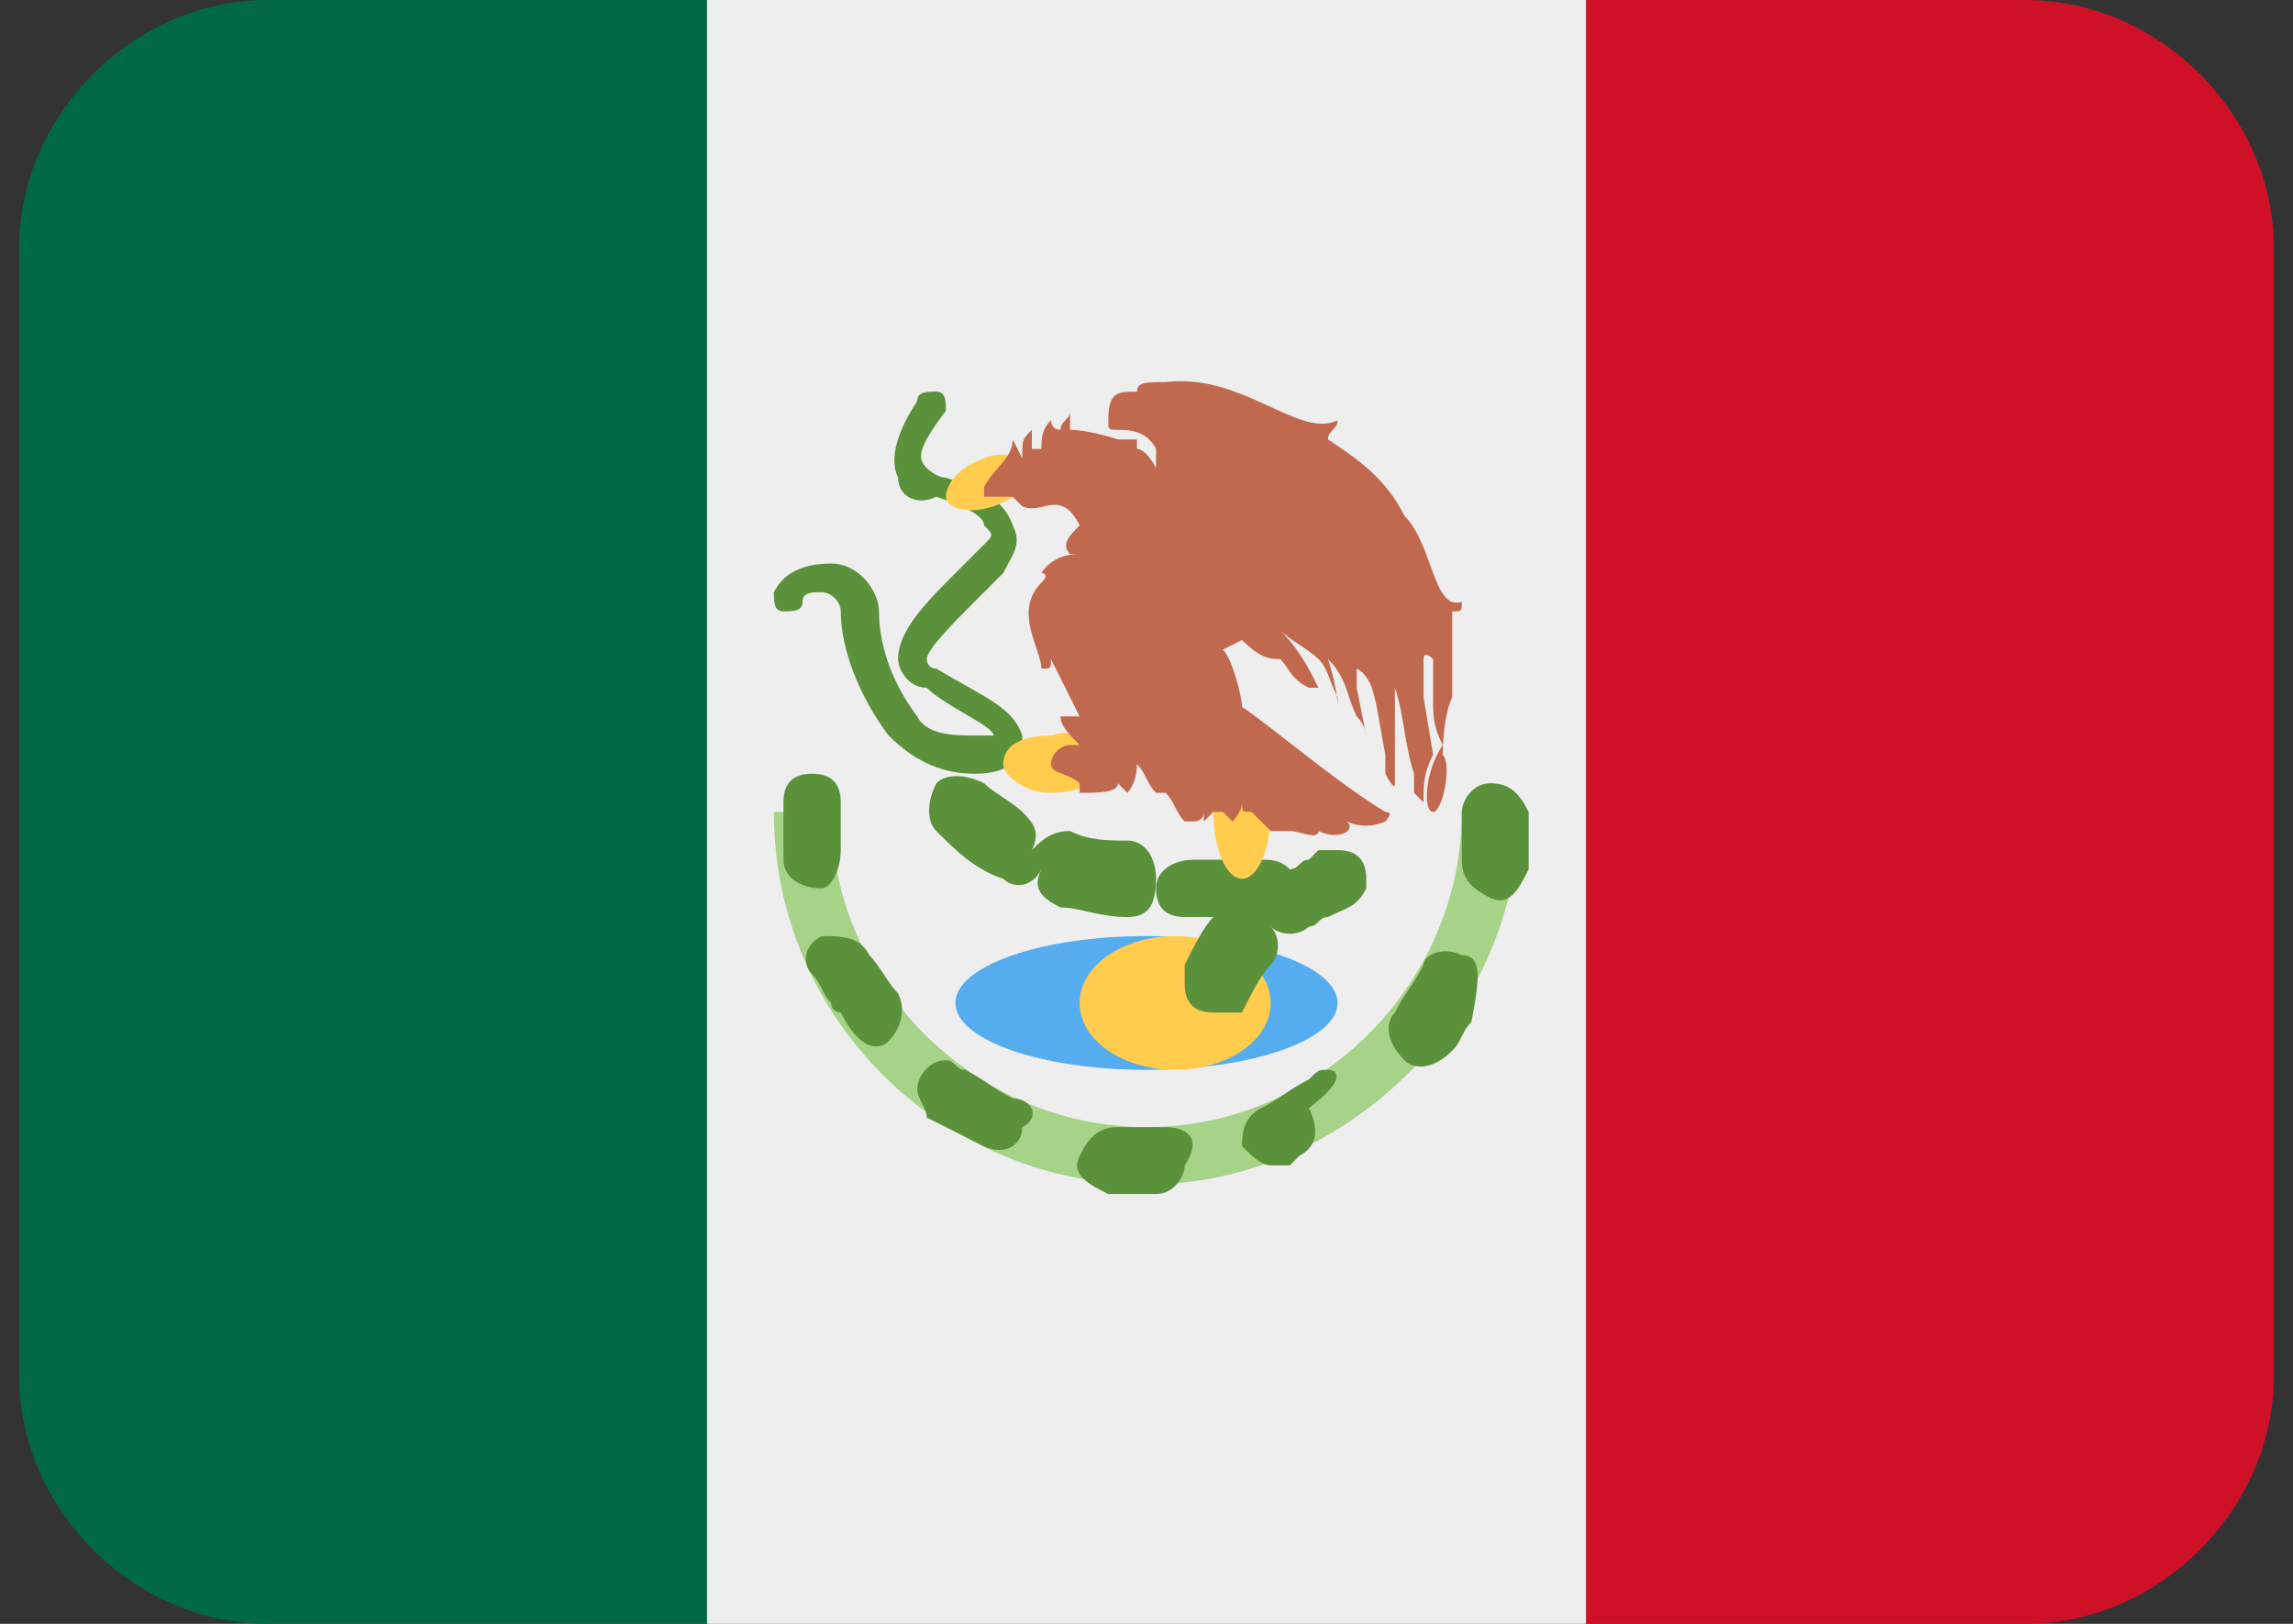
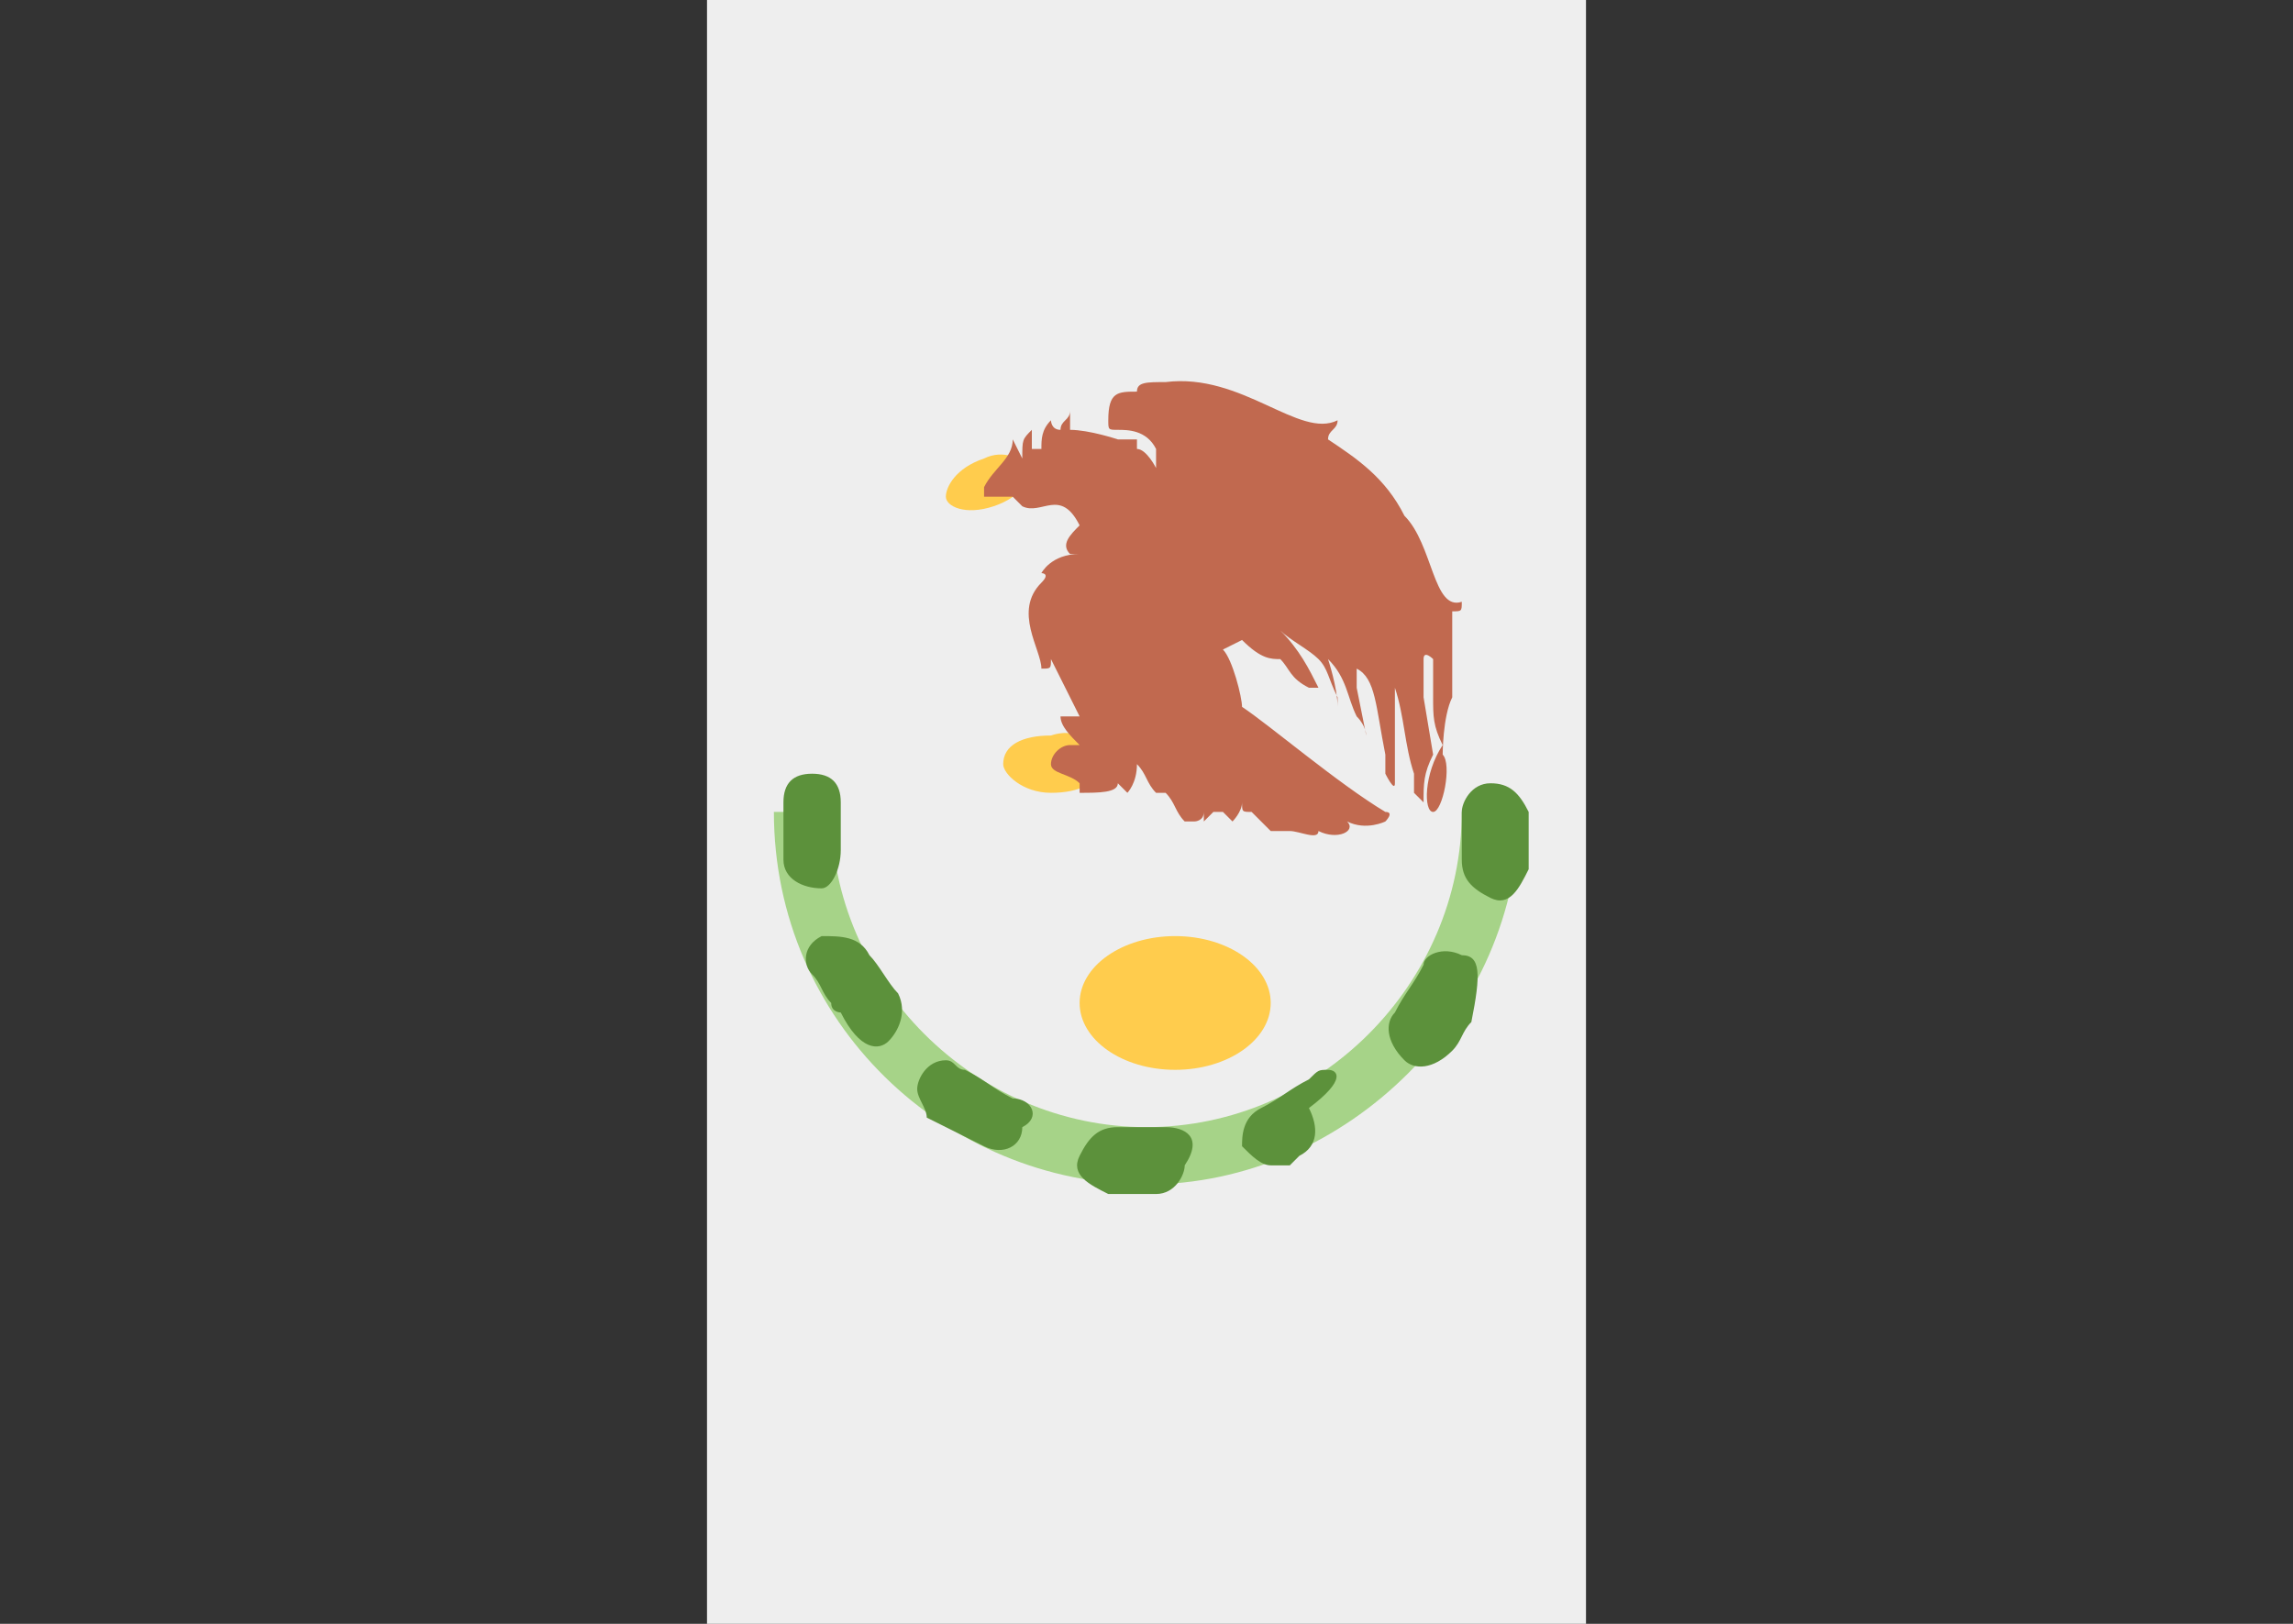
<svg xmlns="http://www.w3.org/2000/svg" version="1.1" id="Capa_1" x="0px" y="0px" viewBox="0 0 24 17" style="enable-background:new 0 0 24 17;" xml:space="preserve">
  <rect x="0" y="0" width="24" height="17" fill="#333333" stroke="none" />
  <style type="text/css">
	.st0{fill:none;}
	.st1{fill:#006847;}
	.st2{fill:#CE1126;}
	.st3{fill:#EEEEEE;}
	.st4{fill:#A6D388;}
	.st5{fill:#5C913B;}
	.st6{fill:#55ACEE;}
	.st7{fill:#FFCC4D;}
	.st8{fill:#C1694F;}
</style>
  <g>
    <rect x="12.9" y="5.9" class="st0" width="0.7" height="0.5" />
-     <path class="st1" d="M2.8,0C1.4,0,0.2,1.2,0.2,2.6v11.8c0,1.4,1.2,2.6,2.6,2.6h4.6V0H2.8z" />
-     <path class="st2" d="M21.2,0h-4.6v17h4.6c1.4,0,2.6-1.2,2.6-2.6V2.6C23.8,1.2,22.6,0,21.2,0z" />
    <path class="st3" d="M7.4,0h9.2v17H7.4V0z" />
    <path class="st4" d="M15.3,8.5c0,1.8-1.5,3.3-3.3,3.3s-3.3-1.5-3.3-3.3H8.1c0,2.2,1.8,3.9,3.9,3.9s3.9-1.8,3.9-3.9H15.3z" />
    <path class="st5" d="M9.1,10C9,9.8,8.8,9.8,8.6,9.8c0,0,0,0,0,0c-0.2,0.1-0.2,0.3-0.1,0.4c0,0,0,0,0,0c0.1,0.1,0.1,0.2,0.2,0.3v0   l0,0v0l0,0v0l0,0l0,0l0,0v0l0,0v0l0,0l0,0l0,0l0,0l0,0l0,0l0,0l0,0l0,0l0,0l0,0l0,0l0,0l0,0l0,0l0,0v0l0,0v0c0,0.1,0.1,0.1,0.1,0.1   C9,11,9.2,11,9.3,10.9c0,0,0,0,0,0c0.1-0.1,0.2-0.3,0.1-0.5c0,0,0,0,0,0C9.3,10.3,9.2,10.1,9.1,10L9.1,10z M8.8,8.9   c0-0.2,0-0.4,0-0.5c0-0.2-0.1-0.3-0.3-0.3l0,0c-0.2,0-0.3,0.1-0.3,0.3c0,0.1,0,0.1,0,0.2v0.1l0,0v0l0,0l0,0v0l0,0v0l0,0v0l0,0l0,0   v0c0,0.1,0,0.2,0,0.3c0,0.2,0.2,0.3,0.4,0.3C8.7,9.3,8.8,9.1,8.8,8.9C8.8,9,8.8,8.9,8.8,8.9L8.8,8.9z M12.2,11.8L12.2,11.8   L12.2,11.8c-0.2,0-0.4,0-0.5,0c-0.2,0-0.3,0.1-0.4,0.3s0.1,0.3,0.3,0.4l0.1,0l0,0l0,0l0,0h0l0,0h0l0,0h0l0,0l0,0h0l0,0l0,0h0l0,0h0   c0.1,0,0.2,0,0.3,0h0l0,0l0,0h0l0,0h0l0,0h0l0,0l0,0l0,0h0l0,0h0l0,0h0l0,0l0,0h0l0,0h0l0,0h0l0,0l0,0h0l0,0h0c0,0,0.1,0,0.1,0   c0.2,0,0.3-0.2,0.3-0.3C12.6,11.9,12.4,11.8,12.2,11.8C12.2,11.8,12.2,11.8,12.2,11.8L12.2,11.8z M10.6,11.5   c-0.2-0.1-0.3-0.2-0.5-0.3c-0.1,0-0.1-0.1-0.2-0.1c-0.2,0-0.3,0.2-0.3,0.3c0,0.1,0.1,0.2,0.1,0.3l0,0l0,0l0,0l0,0l0,0   c0.2,0.1,0.4,0.2,0.6,0.3c0.2,0.1,0.4,0,0.4-0.2c0,0,0,0,0,0C10.9,11.7,10.8,11.5,10.6,11.5C10.6,11.5,10.6,11.5,10.6,11.5   L10.6,11.5z M13.9,11.2c-0.1,0-0.1,0-0.2,0.1c-0.2,0.1-0.3,0.2-0.5,0.3c-0.2,0.1-0.2,0.3-0.2,0.4c0.1,0.1,0.2,0.2,0.3,0.2   c0,0,0.1,0,0.1,0l0.1,0h0l0,0l0,0l0,0h0l0,0l0,0l0,0l0,0l0,0l0,0l0,0l0,0l0,0l0,0l0,0c0,0,0,0,0,0l0,0l0,0h0l0,0l0,0l0,0l0,0l0,0   l0,0l0,0l0,0l0,0l0,0l0,0h0l0,0l0,0l0,0h0l0,0l0,0l0,0l0,0l0,0l0,0l0,0h0l0,0v0l0,0h0l0,0l0,0l0,0l0,0h0c0,0,0,0,0,0c0,0,0,0,0,0   l0,0l0,0v0l0,0h0l0,0l0,0l0,0h0l0,0l0,0h0l0,0v0l0,0l0,0l0,0v0l0,0l0,0l0,0l0,0l0,0l0,0l0,0l0,0l0,0c0,0,0,0,0,0l0,0l0,0l0,0l0,0   l0,0l0,0c0,0,0,0,0,0l0,0l0,0l0,0l0,0l0,0l0,0l0,0l0,0l0,0l0,0l0,0l0,0l0,0l0,0l0,0l0,0c0,0,0,0,0,0l0,0l0,0l0,0l0,0l0,0l0,0l0,0   c0,0,0,0,0,0c0,0,0,0,0,0l0,0l0,0l0,0l0,0v0l0,0l0,0c0,0,0,0,0,0h0c0,0,0.1-0.1,0.1-0.1c0.2-0.1,0.2-0.3,0.1-0.5   C14.1,11.3,14,11.2,13.9,11.2L13.9,11.2z M15.6,8.2L15.6,8.2c-0.2,0-0.3,0.2-0.3,0.3c0,0.2,0,0.4,0,0.5c0,0.2,0.1,0.3,0.3,0.4   s0.3-0.1,0.4-0.3v0l0,0l0,0l0,0l0,0v0l0,0v0l0,0v0c0,0,0,0,0,0v0c0-0.1,0-0.2,0-0.3l0,0l0,0v0l0,0v0l0,0v0l0,0v0l0,0v0l0,0l0,0v0   c0,0,0,0,0,0v0l0,0v0c0-0.1,0-0.2,0-0.3C15.9,8.3,15.8,8.2,15.6,8.2L15.6,8.2z M15.3,10c-0.2-0.1-0.4,0-0.4,0.1c0,0,0,0,0,0   c-0.1,0.2-0.2,0.3-0.3,0.5c-0.1,0.1-0.1,0.3,0.1,0.5c0.1,0.1,0.3,0.1,0.5-0.1c0.1-0.1,0.1-0.2,0.2-0.3c0,0,0,0,0,0l0,0l0,0v0l0,0   c0,0,0,0,0,0l0,0l0,0v0c0,0,0,0,0,0l0,0l0,0v0c0,0,0,0,0,0l0,0l0,0l0,0l0,0l0,0l0,0h0l0,0l0,0l0,0l0,0c0,0,0,0,0,0l0,0l0,0   c0,0,0,0,0,0v0l0,0l0,0l0,0l0,0l0,0l0,0l0,0c0,0,0,0,0,0c0,0,0,0,0,0l0,0l0,0l0,0l0,0c0,0,0,0,0,0c0,0,0,0,0,0l0,0l0,0l0,0v0l0,0   l0,0l0,0v0l0,0v0c0,0,0,0,0,0l0,0l0,0l0,0l0,0v0l0,0c0,0,0,0,0,0l0,0l0,0l0,0l0,0c0,0,0,0,0,0c0,0,0,0,0,0l0,0l0,0l0,0l0,0l0,0l0,0   l0,0l0,0l0,0c0,0,0,0,0,0l0,0l0,0l0,0v0l0,0l0,0l0,0v0l0,0l0,0v0l0,0l0,0l0,0C15.5,10.2,15.5,10,15.3,10L15.3,10z" />
-     <ellipse class="st6" cx="12" cy="10.5" rx="2" ry="0.7" />
    <ellipse class="st7" cx="12.3" cy="10.5" rx="1" ry="0.7" />
-     <path class="st5" d="M12.7,10.6c-0.2,0-0.3-0.1-0.3-0.3c0-0.1,0-0.1,0-0.2c0.1-0.2,0.2-0.4,0.3-0.5c-0.1,0-0.2,0-0.3,0   c-0.2,0-0.3-0.1-0.3-0.3S12.3,9,12.5,9l0.1,0c0.2,0,0.4,0,0.6,0c0.1,0,0.2,0,0.3,0.1c0,0,0,0,0,0c0.1,0,0.1-0.1,0.2-0.1   c0,0,0.1-0.1,0.1-0.1l0,0c0.1,0,0.2,0,0.2,0c0.2,0,0.3,0.1,0.3,0.3c0,0,0,0.1,0,0.1c-0.1,0.2-0.2,0.2-0.4,0.3   c-0.1,0-0.1,0.1-0.2,0.1c-0.1,0.1-0.3,0.1-0.4,0c0.1,0.1,0.1,0.3,0,0.4c-0.1,0.1-0.2,0.3-0.3,0.5C13,10.6,12.9,10.6,12.7,10.6   L12.7,10.6z M11.8,9.6C11.8,9.6,11.8,9.6,11.8,9.6c-0.3,0-0.5-0.1-0.7-0.1c-0.2-0.1-0.3-0.2-0.2-0.4c0,0,0,0,0,0l0,0l0,0   c-0.1,0.2-0.3,0.2-0.4,0.1c0,0,0,0,0,0C10.2,9.1,10,8.9,9.8,8.7c-0.1-0.1-0.1-0.3,0-0.5c0.1-0.1,0.3-0.1,0.5,0   c0.1,0.1,0.3,0.2,0.4,0.3c0.1,0.1,0.2,0.2,0.1,0.4c0.1-0.1,0.2-0.2,0.4-0.2c0.2,0.1,0.4,0.1,0.6,0.1c0.2,0,0.3,0.2,0.3,0.4   C12.1,9.5,12,9.6,11.8,9.6L11.8,9.6z M10.2,8.1C9.9,8.1,9.6,8,9.3,7.7C9,7.3,8.8,6.8,8.8,6.4c0-0.1-0.1-0.2-0.2-0.2   c-0.1,0-0.2,0-0.2,0.1c0,0.1-0.1,0.1-0.2,0.1c-0.1,0-0.1-0.1-0.1-0.2c0.1-0.2,0.3-0.3,0.6-0.3C9,5.9,9.2,6.2,9.2,6.4   c0,0.3,0.1,0.7,0.4,1.1c0.1,0.2,0.4,0.2,0.6,0.2c0.1,0,0.2,0,0.2,0c0-0.1-0.5-0.3-0.7-0.5C9.5,7.2,9.4,7,9.4,6.9   c0-0.3,0.3-0.6,0.6-0.9c0.1-0.1,0.2-0.2,0.3-0.3c0.1-0.1,0.1-0.1,0-0.2c0-0.1-0.2-0.2-0.5-0.3C9.6,5.3,9.4,5.2,9.4,5   c-0.1-0.2,0-0.5,0.2-0.8c0-0.1,0.1-0.1,0.2-0.1s0.1,0.1,0.1,0.2C9.6,4.7,9.6,4.8,9.7,4.9C9.7,4.9,9.8,5,9.9,5   c0.3,0.1,0.6,0.2,0.7,0.5c0.1,0.2,0,0.3-0.1,0.5c-0.1,0.1-0.2,0.2-0.3,0.3C10,6.5,9.7,6.8,9.7,6.9c0,0,0,0.1,0.1,0.1   c0.5,0.3,0.8,0.4,0.9,0.7c0,0.1,0,0.2,0,0.2C10.6,8,10.5,8.1,10.2,8.1C10.3,8.1,10.2,8.1,10.2,8.1L10.2,8.1z" />
-     <ellipse class="st7" cx="13" cy="8.5" rx="0.3" ry="0.7" />
    <path class="st7" d="M11.5,8c0,0.2-0.2,0.3-0.5,0.3c-0.3,0-0.5-0.2-0.5-0.3c0-0.2,0.2-0.3,0.5-0.3C11.3,7.6,11.5,7.8,11.5,8z    M10.8,4.9c0,0.1-0.1,0.3-0.4,0.4c-0.3,0.1-0.5,0-0.5-0.1c0-0.1,0.1-0.3,0.4-0.4C10.5,4.7,10.7,4.8,10.8,4.9L10.8,4.9z" />
    <path class="st8" d="M15,8.5c0.1,0,0.2-0.5,0.1-0.6c0,0,0-0.4,0.1-0.6c0-0.1,0-0.7,0-0.9c0.1,0,0.1,0,0.1-0.1   C15,6.4,15,5.7,14.7,5.4c-0.2-0.4-0.5-0.6-0.8-0.8c0-0.1,0.1-0.1,0.1-0.2c-0.4,0.2-1-0.5-1.8-0.4c-0.2,0-0.3,0-0.3,0.1   c-0.2,0-0.3,0-0.3,0.3c0,0.1,0,0.1,0.1,0.1c0.1,0,0.3,0,0.4,0.2l0,0.2c0,0-0.1-0.2-0.2-0.2l0-0.1c-0.1,0-0.2,0-0.2,0   s-0.3-0.1-0.5-0.1l0-0.2c0,0.1-0.1,0.1-0.1,0.2C11,4.5,11,4.4,11,4.4c-0.1,0.1-0.1,0.2-0.1,0.3c0,0-0.1,0-0.1,0c0-0.1,0-0.1,0-0.2   c-0.1,0.1-0.1,0.1-0.1,0.3l-0.1-0.2c0,0.2-0.2,0.3-0.3,0.5c0,0.1,0,0.1,0,0.1l0.1,0l0.2,0c0,0,0,0,0.1,0.1c0.2,0.1,0.4-0.2,0.6,0.2   c-0.1,0.1-0.2,0.2-0.1,0.3c0,0-0.1,0,0.1,0C11,5.8,10.9,6,10.9,6c0,0,0.1,0,0,0.1l0,0c-0.3,0.3,0,0.7,0,0.9C11,7,11,7,11,6.9   c0.1,0.2,0.2,0.4,0.3,0.6l-0.2,0c0,0.1,0.1,0.2,0.2,0.3l-0.1,0c-0.1,0-0.2,0.1-0.2,0.2c0,0.1,0.2,0.1,0.3,0.2l0,0.1   c0.2,0,0.4,0,0.4-0.1l0,0l0.1,0.1c0,0,0.1-0.1,0.1-0.3c0.1,0.1,0.1,0.2,0.2,0.3l0.1,0c0.1,0.1,0.1,0.2,0.2,0.3l0.1,0   c0,0,0.1,0,0.1-0.1l0,0.1l0.1-0.1l0.1,0l0.1,0.1c0,0,0.1-0.1,0.1-0.2c0,0.1,0,0.1,0.1,0.1L13,8.4l0.3,0.3l0.2,0   c0.1,0,0.3,0.1,0.3,0c0.2,0.1,0.4,0,0.3-0.1c0.2,0.1,0.4,0,0.4,0c0,0,0.1-0.1,0-0.1c-0.5-0.3-1.2-0.9-1.5-1.1   c0-0.1-0.1-0.5-0.2-0.6L13,6.7c0.2,0.2,0.3,0.2,0.4,0.2c0.1,0.1,0.1,0.2,0.3,0.3l0.1,0c-0.1-0.2-0.2-0.4-0.4-0.6   c0.1,0.1,0.3,0.2,0.4,0.3c0.1,0.1,0.1,0.2,0.2,0.4C14,7.4,14,7.5,14,7.4c0-0.2-0.1-0.5-0.1-0.5c0.2,0.2,0.2,0.4,0.3,0.6   c0.1,0.1,0.1,0.2,0.1,0.2l-0.1-0.5l0-0.2c0.2,0.1,0.2,0.4,0.3,0.9c0,0.1,0,0.1,0,0.2c0,0,0.1,0.2,0.1,0.1c0,0,0-0.7,0-0.8   c0-0.1,0-0.2,0-0.2c0.1,0.3,0.1,0.6,0.2,0.9v0.2l0.1,0.1c0-0.2,0-0.3,0.1-0.5l-0.1-0.6V6.9c0-0.1,0.1,0,0.1,0c0,0.1,0,0.3,0,0.4   c0,0.2,0,0.3,0.1,0.5C14.9,8.1,14.9,8.5,15,8.5L15,8.5z" />
  </g>
</svg>